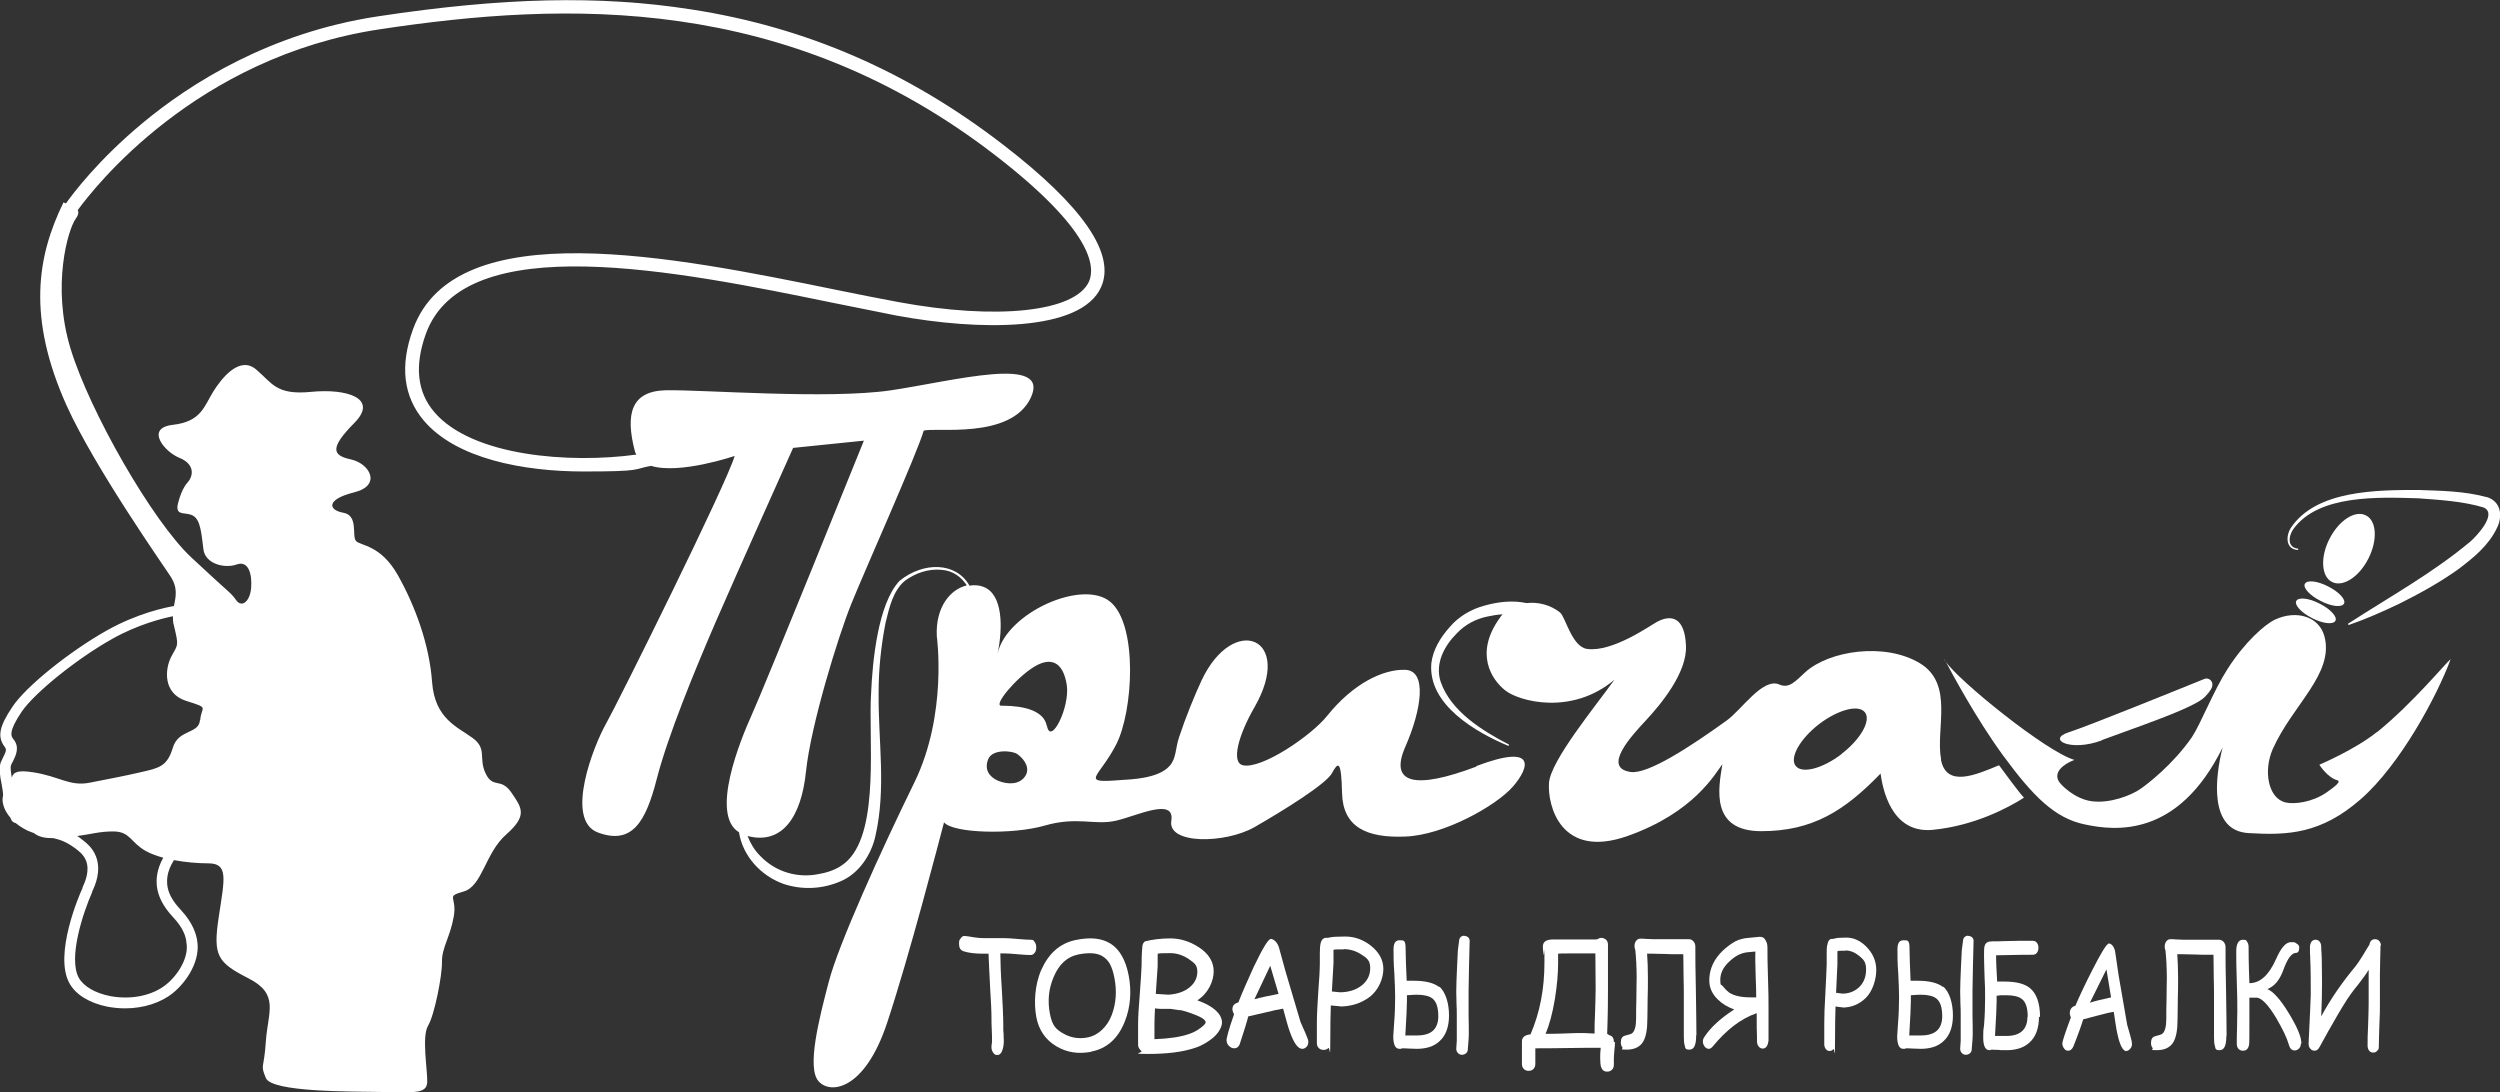
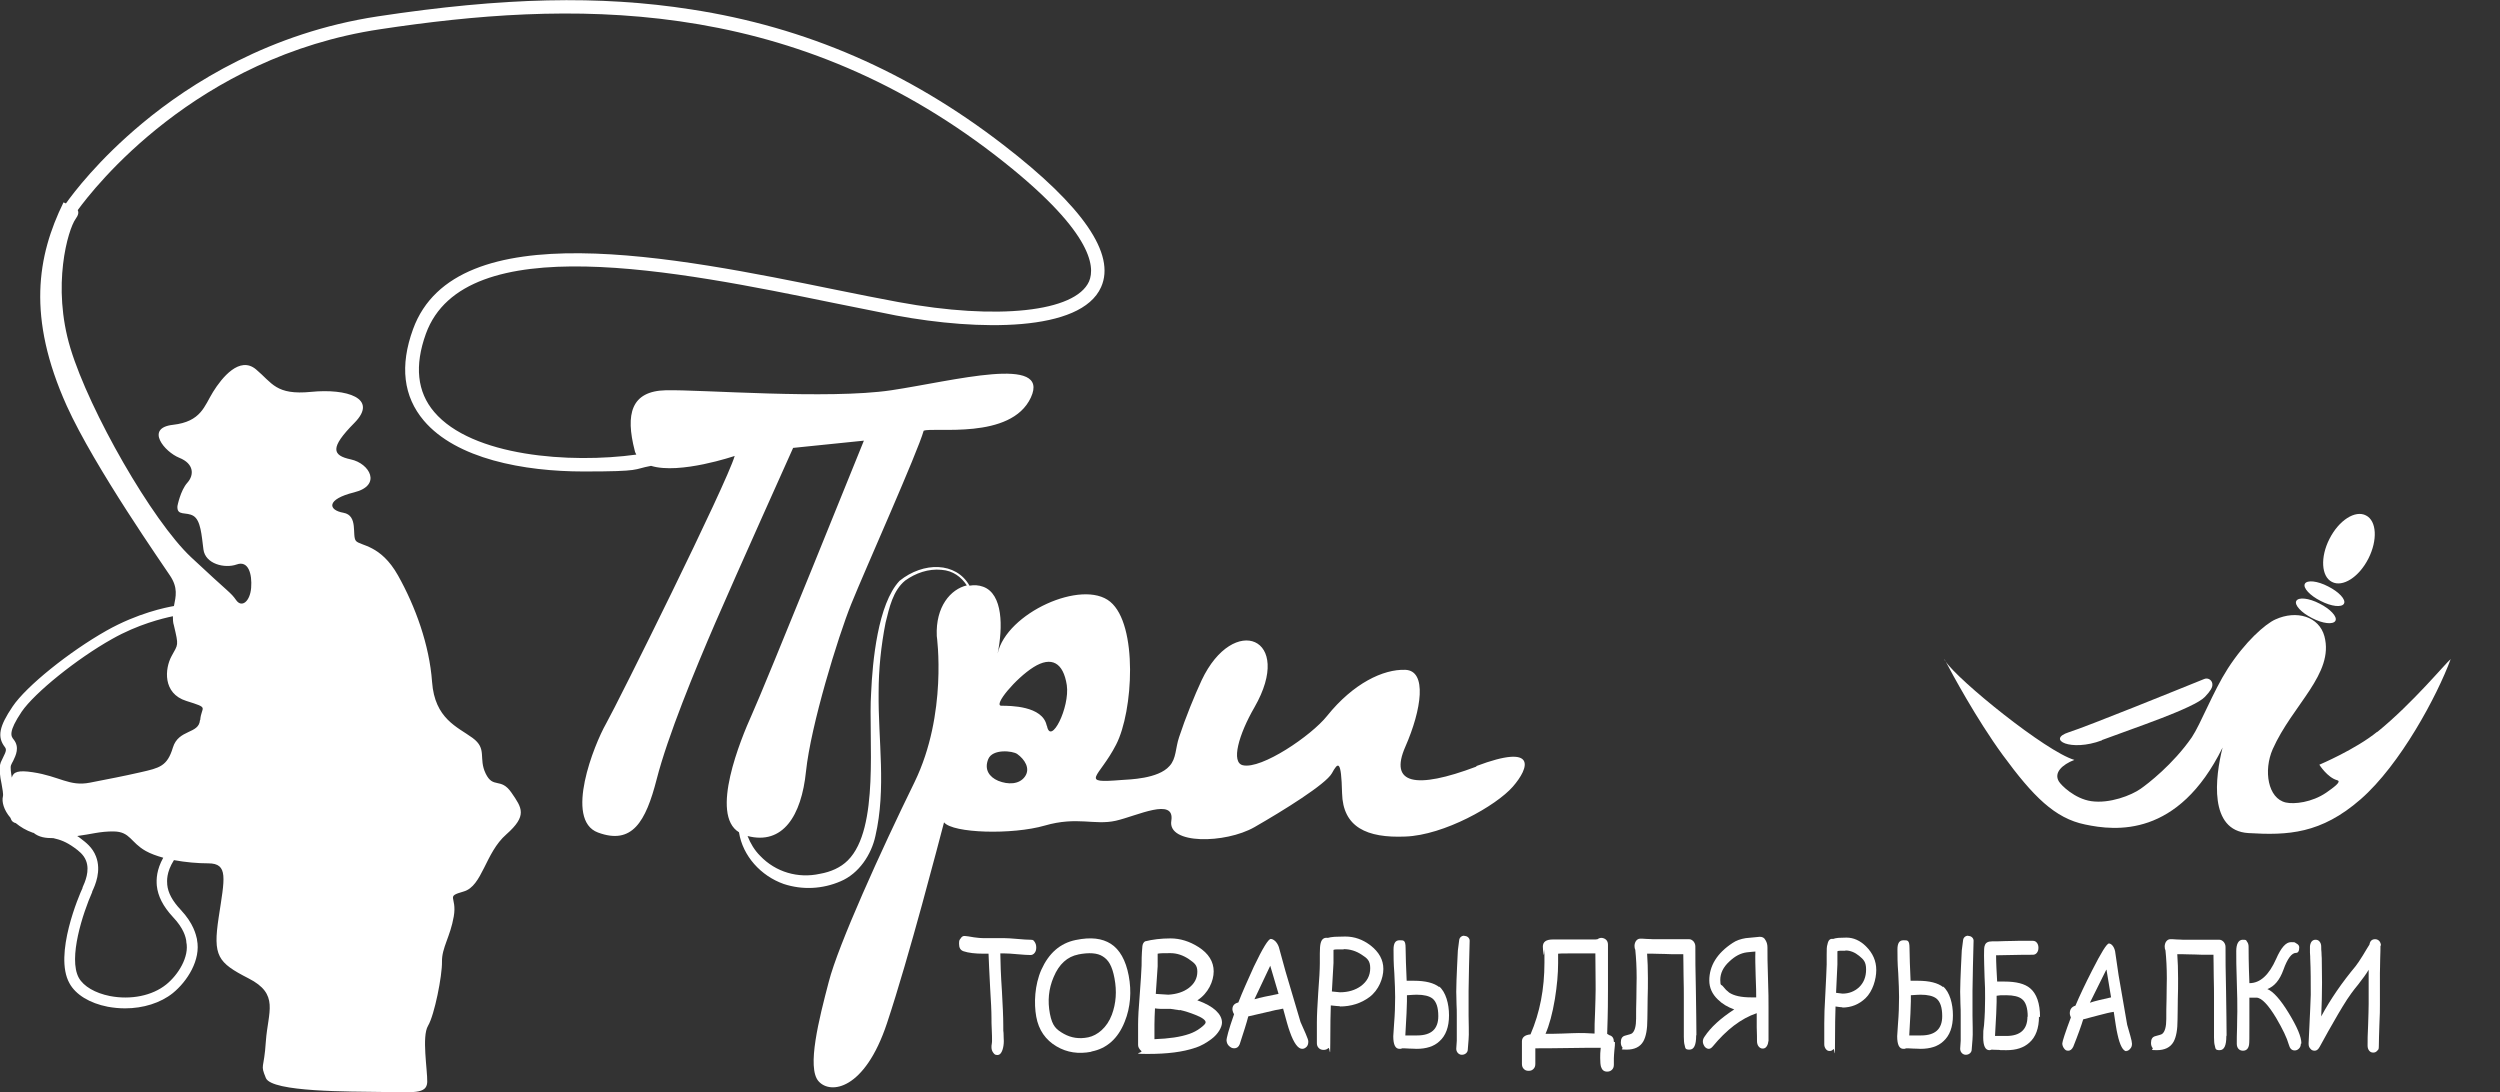
<svg xmlns="http://www.w3.org/2000/svg" id="_Слой_1" version="1.1" viewBox="0 0 932.7 407.5">
  <rect x="0" y="0" width="932.7" height="407.5" fill="#333333" stroke="none" />
  <defs>
    <style>
      .st0 {
        fill: #fff;
      }
    </style>
  </defs>
  <g>
    <path class="st0" d="M384.5,356.3c-1.1,0-2.7-.1-4.9-.3-2.1-.2-3.8-.3-4.9-.3h-1.5c0,2.6.2,8.3.6,14.1.3,5.4.5,9.6.5,12.6s0,1.7.1,3c0,1.3.1,2.3.1,3,0,1.3-.2,2.4-.5,3.3-.4,1.2-1,1.9-1.9,1.9s-1.1-.3-1.5-.8-.7-1.2-.7-2,0-.7.1-1.3.1-1,.1-1.3c0-.9,0-2.3-.1-4.1s-.1-3.2-.1-4.2c0-2.7-.2-6.5-.5-11.3-.3-5.3-.5-10.5-.6-12.8h-1.9c-3.1,0-5.6-.3-7.4-.9-1.2-.4-1.7-1.3-1.7-2.8s.2-1.4.6-2c.4-.7,1-1,1.6-.9.5,0,1.6.2,3.4.5,1.4.2,2.6.3,3.5.3s2.2,0,3.9,0c1.7,0,3,0,3.9,0s2.7.1,4.9.3,3.8.3,4.9.3,1.1.3,1.5.8c.4.6.6,1.2.6,2.1s-.2,1.5-.6,2-.9.8-1.5.8Z" />
    <path class="st0" d="M407.1,392.4c-4.7.9-9,.3-12.9-2-4.1-2.4-6.7-6.1-7.6-11.1s-.6-11.8,1.9-17.5c2.8-6.2,7-9.9,12.8-11.1s9.9-.6,13.1,1.4c3.3,2.1,5.6,6.1,6.7,11.9s.7,11.8-1.5,17.2c-2.5,6.3-6.7,10-12.4,11.1ZM402.3,356.1c-4.1.8-7.2,3.6-9.2,8.4-1.9,4.4-2.3,9-1.4,13.7s2.4,5.9,5.2,7.5c2.7,1.5,5.7,2,9.1,1.3s7-3.6,8.8-8.4c1.6-4.3,1.9-8.8,1-13.6s-2.3-6.9-4.4-8.2c-2-1.3-5.1-1.5-9.2-.7Z" />
    <path class="st0" d="M445.9,390.9c-4.6,1.6-10.5,2.3-17.6,2.3s-1.7-.4-2.5-1.1c-.8-.7-1.2-1.5-1.2-2.2v-7.7c0-2.5.2-6.2.6-10.9.4-5.1.6-8.8.7-11,0-1.6,0-4.1.3-7.3.1-.9.5-1.5,1-1.8,2.8-.7,5.9-1.1,9.5-1.1s7.1,1.1,10.4,3.2c3.8,2.4,5.7,5.5,5.7,9.1s-2,8.2-6.1,10.8c3.1,1.1,5.4,2.4,6.9,3.8s2.3,2.9,2.3,4.5-1.3,4.2-4,6.2c-1.9,1.4-3.8,2.5-5.9,3.2ZM440.1,376.9l-3.3-.5c-.3,0-.7,0-1.2,0-.5,0-1,0-1.2,0-1.1,0-2.3,0-3.5-.2-.1,2.2-.2,4.2-.2,6v5.5c5.4-.2,9.7-.8,13.1-2,1.4-.5,2.8-1.2,4.1-2.2,1.2-.9,1.9-1.6,1.9-2.1,0-.8-1.3-1.8-3.9-2.8-2-.8-3.9-1.4-5.7-1.8ZM436.6,355.6c-2.2,0-3.8,0-4.7.2v4.7c0,0-.7,10.3-.7,10.3,2.9.2,4.5.3,4.7.3,3.1-.2,5.6-1,7.6-2.5,2.1-1.6,3.2-3.6,3.2-6.1s-1.1-3.2-3.2-4.7c-2.1-1.4-4.4-2.2-6.8-2.2Z" />
    <path class="st0" d="M485.8,391.3c-1.5,0-3.1-2.1-4.6-6.4-.6-1.6-1.4-4.5-2.5-8.6-1.7.3-3.8.7-6.5,1.4l-6.5,1.5c-.6,2.4-1.7,5.8-3.2,10.4-.4,1-1.1,1.5-2,1.5s-1.3-.3-1.9-.8-.9-1.2-1-2,.8-4.2,2.8-9.9c-.3-.5-.5-1-.6-1.6-.1-1.5.6-2.4,2.2-2.8,1.5-3.9,3.5-8.3,5.8-13.4,3.3-6.9,5.4-10.3,6.3-10.3s2.3,1,3,3l2.5,9.1,5.6,18.9,1.9,4.3c.6,1.5,1,2.4,1,2.9,0,.8-.1,1.4-.6,2-.5.5-1,.8-1.7.8ZM473.9,360.3l-5.9,12.5c2-.6,4.9-1.2,9-2l-3.1-10.5Z" />
    <path class="st0" d="M499.9,375.4c-.5,0-1.6-.1-3.4-.3-.1,2.7-.2,7.4-.2,14.1s-.2,1.3-.7,1.8c-.5.5-1.1.7-1.8.7s-1.3-.2-1.8-.7c-.5-.5-.7-1.1-.7-1.8v-7.8c0-2.6.2-6.3.5-11,.4-5.1.6-8.8.6-11v-3.7c0-1.8.1-3,.3-3.8.4-1.6,1.3-2.2,2.7-2,.6-.2,1.4-.3,2.5-.4,1.1,0,2.4-.1,4-.1,3.4,0,6.5,1.1,9.4,3.3,3.2,2.5,4.8,5.4,4.8,8.8s-1.7,7.9-5.2,10.5c-3.1,2.3-6.8,3.5-11.1,3.5ZM501.3,354.2c-.8,0-1.5,0-2.2,0-.6,0-1.2,0-1.6.2v4.9c0,0-.6,10.6-.6,10.6l3,.3c3.1,0,5.7-.8,7.8-2.3,2.3-1.7,3.5-3.9,3.5-6.7s-1.1-3.7-3.3-5.1c-2-1.3-4.2-2-6.6-2Z" />
    <path class="st0" d="M537,368.3c-2-1.6-5.2-2.4-9.5-2.4s-1.4,0-2.7,0c-.2-5-.4-9.1-.4-12.2s-.8-2.9-2.3-2.9-2.2,1.1-2.2,3.4,0,5.1.3,8.9c.2,3.8.3,6.8.3,8.9,0,3.1-.1,6.4-.4,10-.2,2.6-.3,4.2-.3,4.6,0,3.2.8,4.7,2.3,4.7s.5,0,.8-.2c.5,0,1.5,0,2.8.1,1.2,0,2.2.1,2.8.1,3.6,0,6.5-.9,8.5-2.8,2.4-2.1,3.6-5.4,3.6-9.7s-1.2-8.7-3.7-10.8ZM528.5,386.3c-1,0-2.4,0-4.2,0,.4-6.8.6-11,.6-12.7s0-1.6,0-2.3c1.6-.1,2.8-.2,3.6-.2,2.8,0,4.7.5,5.9,1.4,1.5,1.2,2.2,3.4,2.2,6.6,0,4.8-2.6,7.2-7.9,7.2Z" />
    <path class="st0" d="M546.5,349.2c1,0,1.9.9,1.8,1.9-.1,4.3-.4,14.9-.4,18.6s0,2.8,0,4.6c0,1.8,0,3.4,0,4.6s.2,7.6,0,8.9l-.3,3.8c0,1-.9,1.8-1.9,1.9h0c-1.3.2-2.4-.9-2.4-2.2l.2-3s0-7.5,0-9.3,0-2.7-.1-4.5c0-1.8-.1-3.3-.1-4.5,0-4.1.6-15.4.6-15.4l.5-3.9c.1-.9.9-1.6,1.8-1.6h0Z" />
    <path class="st0" d="M725,368.3c-2-1.6-5.2-2.4-9.5-2.4s-1.4,0-2.7,0c-.2-5-.4-9.1-.4-12.2s-.8-2.9-2.3-2.9-2.2,1.1-2.2,3.4,0,5.1.3,8.9c.2,3.8.3,6.8.3,8.9,0,3.1-.1,6.4-.4,10-.2,2.6-.3,4.2-.3,4.6,0,3.2.8,4.7,2.3,4.7s.5,0,.8-.2c.5,0,1.5,0,2.8.1,1.2,0,2.2.1,2.8.1,3.6,0,6.5-.9,8.5-2.8,2.4-2.1,3.6-5.4,3.6-9.7s-1.2-8.7-3.7-10.8ZM716.5,386.3c-1,0-2.4,0-4.2,0,.4-6.8.6-11,.6-12.7s0-1.6,0-2.3c1.6-.1,2.8-.2,3.6-.2,2.8,0,4.7.5,5.9,1.4,1.5,1.2,2.2,3.4,2.2,6.6,0,4.8-2.6,7.2-7.9,7.2Z" />
    <path class="st0" d="M734.5,349.2c1,0,1.9.9,1.8,1.9-.1,4.3-.4,14.9-.4,18.6s0,2.8,0,4.6c0,1.8,0,3.4,0,4.6s.2,7.6,0,8.9l-.3,3.8c0,1-.9,1.8-1.9,1.9h0c-1.3.2-2.4-.9-2.4-2.2l.2-3s0-7.5,0-9.3,0-2.7-.1-4.5c0-1.8-.1-3.3-.1-4.5,0-4.1.6-15.4.6-15.4l.5-3.9c.1-.9.9-1.6,1.8-1.6h0Z" />
    <path class="st0" d="M602.5,388.8c0,.7,0,1.7-.2,3-.1,1.3-.2,2.3-.2,3s0,.7,0,1.2c0,.5,0,1,0,1.2,0,.8-.2,1.4-.7,1.9-.5.5-1.1.7-1.8.7-1.2,0-1.9-.6-2.3-1.8-.2-.7-.3-1.8-.3-3.3s0-1.8.2-3.8c-2.7,0-6.8,0-12.2.1s-9.6.1-12.2.1c0,4.3,0,6.2,0,5.8,0,.8-.2,1.4-.7,1.9-.5.5-1,.7-1.8.7s-1.3-.2-1.8-.7c-.5-.5-.7-1.1-.7-1.9s0-2,0-3.7c0-1.6,0-2.8,0-3.7s0-.2,0-.5c0-.2,0-.4,0-.5,0-1.5,1.1-2.4,3.2-2.6,3.5-8.1,5.2-17,5.2-26.8s0-1.7-.3-3c-.2-1.3-.3-2.3-.3-2.9,0-1.8,1.2-2.7,3.7-2.7,2.4,0,6.6,0,12.6,0s1.2,0,2.1,0c1.1,0,1.8,0,2-.1.4-.3.9-.5,1.4-.5s1.3.2,1.8.7c.5.5.7,1.1.7,1.9,0,1.8,0,4.6,0,8.3,0,3.7,0,6.5,0,8.3,0,3,0,8.5-.3,16.6l.8.5c1.2.3,1.7,1.2,1.7,2.5ZM595.3,369.2c0,.7,0-3.8-.1-13.5.4,0-2.4,0-8.4,0s-2.8,0-5.5.1c0,.5,0,1.6,0,3.5,0,4-.4,8.4-1.2,13.4-.9,5.4-2.1,9.8-3.5,13,1.5,0,3.6,0,6.2-.1,2.9-.1,5-.2,6.2-.2s3,0,5.9.2c0-2,0-4.7.2-8.2.1-3.5.2-6.2.2-8.2Z" />
    <path class="st0" d="M632.8,386.4c0,3.5-.8,5.2-2.5,5.2s-1.5-.6-1.8-1.7c-.2-.6-.3-1.7-.3-3.1s0-4.1,0-7.4c0-3.3,0-5.8,0-7.4s0-4.5-.1-8c0-3.6-.1-6.2-.1-8h-2.6c-1,0-2.5,0-4.4-.1-2,0-3.4-.1-4.4-.1s-1.2,0-2.1,0c.2,2.7.3,5.7.3,9.1s0,4.2-.1,7.6c0,3.4-.1,5.9-.1,7.6,0,3.9-.5,6.6-1.5,8.4-1.2,2.1-3.3,3.1-6.3,3.1s-1.1-.3-1.5-.8c-.4-.5-.6-1.1-.6-1.9,0-1.4.5-2.2,1.5-2.5,1.6-.4,2.5-.7,2.7-.9,1-.8,1.5-2.7,1.5-5.5s0-4.2.1-7.6c0-3.4.1-5.9.1-7.6,0-4-.2-7.4-.5-10.4-.2-.4-.3-.9-.3-1.5s.2-1.4.6-1.9c.4-.5.9-.8,1.5-.8s1.3,0,2.4.1c1.1,0,1.9.1,2.4.1h13.5c.6,0,1.1.3,1.6.8.4.5.7,1.1.7,1.9,0,3.7,0,9.2.2,16.5.1,7.4.2,12.9.2,16.5Z" />
    <path class="st0" d="M659.7,388.4c0,.8-.2,1.4-.6,2s-.9.8-1.5.8-1.1-.3-1.5-.8c-.4-.5-.6-1.2-.6-2s0-2.7-.1-5.2c0-2.2,0-3.9,0-5.2-5.9,2-11.3,6.2-16.4,12.4-.5.6-1,.9-1.5.9s-1.1-.3-1.5-.8c-.4-.6-.7-1.2-.7-1.9s.2-1.2.6-1.8c2.3-3.5,6-6.9,11.1-10.2-2.5-.9-4.5-2.1-6.1-3.7-2.1-2-3.2-4.4-3.2-7.1,0-5.5,2.9-10.2,8.7-14,1.3-.9,3-1.5,4.9-1.8,0,0,1.7-.2,5.2-.5,1,0,1.7.3,2.2,1.3.5.8.7,1.7.7,2.7,0,2.5,0,6.3.2,11.3s.2,8.8.2,11.3,0,3.5,0,6.3c0,2.8,0,4.9,0,6.3ZM655.2,372.1c0-1.2,0-3.9-.2-8.1-.1-3.6-.2-6.6-.1-9-.7,0-1.8.2-3.2.3-2.3.3-4.4,1.4-6.5,3.4-2.3,2.1-3.4,4.4-3.4,6.9s.4,1.5,1.1,2.5c.7.9,1.4,1.6,2.2,2.2,1.8,1.2,4.5,1.8,8.2,1.8s.5,0,.9,0c.4,0,.7,0,.9,0Z" />
    <path class="st0" d="M687.4,375.8c-.4,0-1.3-.1-2.6-.3-.1,2.7-.2,7.4-.2,14.1s-.2,1.3-.6,1.8c-.4.5-.8.7-1.4.7s-1-.2-1.4-.7c-.4-.5-.6-1.1-.6-1.8v-7.8c0-2.6.1-6.3.4-11,.3-5.1.4-8.8.5-11v-3.7c0-1.8,0-3,.3-3.8.3-1.6,1-2.2,2.1-2,.5-.2,1.1-.3,1.9-.4.8,0,1.9-.1,3.1-.1,2.6,0,5.1,1.1,7.3,3.3,2.5,2.5,3.8,5.4,3.8,8.8s-1.3,7.9-4,10.5c-2.4,2.3-5.3,3.5-8.7,3.5ZM688.5,354.7c-.6,0-1.2,0-1.7,0-.5,0-.9,0-1.3.2v4.9s-.5,10.6-.5,10.6l2.4.3c2.4,0,4.4-.8,6.1-2.3,1.8-1.7,2.7-3.9,2.7-6.7s-.9-3.7-2.6-5.1c-1.6-1.3-3.3-2-5.1-2Z" />
    <path class="st0" d="M760.7,379.3c0,4.3-1.2,7.6-3.6,9.7-2.1,1.9-4.9,2.8-8.5,2.8s-1.6,0-2.8-.1c-1.3,0-2.3-.1-2.8-.1-.3.1-.5.2-.8.2-1.5,0-2.3-1.6-2.3-4.7s0-2,.3-4.6c.3-3.6.4-6.9.4-10s0-4.5-.2-8c-.1-3.6-.2-6.2-.2-8s0-3.3.3-3.8c.3-1,1.2-1.5,2.7-1.5s2.7,0,4.9-.1c2.2,0,3.8-.1,4.9-.1h5.4c.6,0,1.1.2,1.5.7.4.5.6,1.1.6,1.9s-.2,1.4-.6,1.9c-.4.5-.9.7-1.5.7-1,0-5.6,0-13.7.2,0,2.9.2,6.2.4,9.8,1.3,0,2.1,0,2.7,0,4.4,0,7.6.8,9.6,2.5,2.4,2,3.7,5.6,3.7,10.8ZM756.5,379.3c0-3.2-.7-5.5-2.2-6.6-1.1-.9-3.1-1.4-5.8-1.4s-2,0-3.6.2c0,.7,0,1.4,0,2.3,0,1.7-.2,5.9-.6,12.7,1.9,0,3.3,0,4.2,0,5.2,0,7.9-2.4,7.9-7.2Z" />
    <path class="st0" d="M793.4,392.2c-1.3,0-2.5-2.1-3.4-6.3-.4-1.6-.8-4.4-1.4-8.4-1.5.2-3.4.7-5.7,1.3l-5.7,1.5c-.7,2.3-1.9,5.7-3.7,10.2-.5,1-1.1,1.5-1.9,1.5s-1.1-.3-1.5-.8-.7-1.2-.7-1.9,1.1-4.1,3.2-9.7c-.2-.5-.4-1-.4-1.6,0-1.4.7-2.4,2.1-2.8,1.6-3.8,3.7-8.2,6.2-13.1,3.4-6.7,5.5-10.1,6.3-10.1s1.9,1,2.3,2.9l1.3,8.9,3.2,18.5,1.2,4.2c.4,1.4.6,2.4.6,2.9,0,.8-.2,1.4-.7,1.9-.4.5-.9.8-1.5.8ZM785.8,361.8l-6.1,12.3c1.7-.6,4.3-1.2,7.9-2l-1.7-10.3Z" />
    <path class="st0" d="M830.6,386.6c0,3.5-.8,5.2-2.5,5.2s-1.5-.6-1.8-1.7c-.2-.6-.3-1.7-.3-3.1s0-4.1,0-7.4c0-3.3,0-5.8,0-7.4s0-4.5-.1-8c0-3.6-.1-6.2-.1-8h-2.6c-1,0-2.5,0-4.4-.1-2,0-3.4-.1-4.4-.1s-1.2,0-2.1,0c.2,2.7.3,5.7.3,9.1s0,4.2-.1,7.6c0,3.4-.1,5.9-.1,7.6,0,3.9-.5,6.6-1.5,8.4-1.2,2.1-3.3,3.1-6.3,3.1s-1.1-.3-1.5-.8c-.4-.5-.6-1.1-.6-1.9,0-1.4.5-2.2,1.5-2.5,1.6-.4,2.5-.7,2.7-.9,1-.8,1.5-2.7,1.5-5.5s0-4.2.1-7.6c0-3.4.1-5.9.1-7.6,0-4-.2-7.4-.5-10.4-.2-.4-.3-.9-.3-1.5s.2-1.4.6-1.9c.4-.5.9-.8,1.5-.8s1.3,0,2.4.1c1.1,0,1.9.1,2.4.1h13.5c.6,0,1.1.3,1.6.8.4.5.7,1.1.7,1.9,0,3.7,0,9.2.2,16.5.1,7.4.2,12.9.2,16.5Z" />
    <path class="st0" d="M858.4,389.4c0,.7-.2,1.3-.7,1.8s-1,.7-1.6.7c-1.1,0-1.8-.7-2.2-2.2-.7-2.5-2.3-5.8-4.7-9.9-3-5-5.5-7.6-7.4-7.6s-1.5,0-2.6,0c0,1.7,0,3.4,0,5.1,0,2.3,0,4,0,5.1,0,4.2,0,6.6-.1,7.2-.2,1.6-1,2.4-2.3,2.4s-2.3-.9-2.3-2.6,0-3.3.1-6c0-2.7.1-4.7.1-6,0-2.5,0-6.3-.2-11.3-.2-5-.2-8.8-.2-11.3s.8-4.2,2.4-4.2,1.2.2,1.6.7c.4.5.6,1.1.6,1.9,0,1.4,0,6,.3,13.6,4,0,7.3-3,10-9.1,1.8-4.1,3.6-6.2,5.5-6.2s1.3.1,1.9.4c.8.4,1.2.9,1.2,1.5,0,1.4-.4,2.1-1.2,2.1-1.6,0-3.2,2.1-4.7,6.3-1.4,3.9-3.4,6.2-6,7.2,2.2.9,4.9,3.9,8,9,3.1,5.1,4.7,8.8,4.7,11.3Z" />
    <path class="st0" d="M888.1,352.6c0,1.1,0,2.9-.1,5.2,0,2.3-.1,4-.1,5.2s0,3.3,0,5.9c0,2.6,0,4.6,0,5.9s0,4.2-.2,7.6c-.1,3.4-.2,6-.2,7.7s-.2,1.4-.6,1.9-.9.7-1.5.7-1.1-.2-1.5-.7c-.4-.5-.6-1.1-.6-1.9,0-1.7,0-4.3.2-7.7.1-3.4.2-6,.2-7.8s0-3.3,0-6c0-2.5,0-4.5,0-6v-.8c-.8,1.4-2.1,3.2-3.9,5.5-2,2.4-3.3,4.3-4.1,5.5-2.2,3.4-4.5,7.4-7.1,12-.7,1.3-1.8,3.3-3.2,5.8-.5.9-1.1,1.4-1.8,1.4s-1.2-.2-1.6-.7c-.5-.5-.7-1.1-.7-1.8v-.4c.5-10.7.8-16.7.8-17.9,0-4.9,0-9.4-.2-13.6,0-.3,0-1.1-.1-2.2,0-.9,0-1.7,0-2.2s.2-1.4.6-1.9c.4-.5.9-.7,1.5-.7s1.1.2,1.5.7c.4.5.6,1.1.6,1.9s0,1.3.1,2.1c0,1.1.1,1.8.1,2.1,0,2.5.1,5.6.1,9.3s-.1,8.4-.3,12.5c3.5-6.5,7.8-12.7,12.8-18.7.7-.9,1.6-2.2,2.7-4,1.2-2.1,2.1-3.4,2.5-4.1.2-1.3.9-2,2.1-2s2.2.9,2.2,2.6Z" />
  </g>
  <g>
    <path class="st0" d="M550.8,286c-22.8,8.6-32.6,6.5-26.5-7.4,6.1-13.9,8.2-28.4,0-28.7-8.2-.3-19.4,5-29.2,17.2-5.9,7.4-24.5,20-31.4,18.4-4.5-1-1.6-11.4,4.3-21.6,15-26.1-7.8-35.3-19.7-10.1-2.6,5.6-6,13.9-8.4,21.2-1.4,4.1-1,8-3.6,10.8-4.2,4.8-15.1,5-17.9,5.2-16.1,1.3-8.4-.7-2-13.2,6.4-12.4,8.2-44.7-2.2-53.3s-38.7,4.2-42,19.3c2-9.8,2-22.2-5.4-24.9-1.6-.6-3.4-.7-5.1-.4-5-8.9-17.2-9-26.1-1.8-8.1,8.6-10.1,30.2-10.6,41.8-1.1,16.7,3.3,50.6-8.7,62.5-2.7,2.7-6.4,4.3-10.4,5-8.1,1.8-16.5-.6-22.3-6.7-2.1-2.1-3.6-4.6-4.7-7.4,13.1,3.4,20.1-7.4,21.8-24.1,1.8-17.2,11.9-50.1,16.9-62.5,5-12.4,24.9-56.9,27-64.6,3.6-1.5,32.6,3.6,40-12.4s-28.7-6.2-52.1-2.7-71.1-.3-84.1,0-15.1,8.9-11.6,22.5c.1.6.4,1.1.6,1.5-24.7,3.4-61.3.7-75.4-15.9-6.4-7.5-7.4-17.3-3.1-29.2,14.4-39.6,93.9-23.4,152-11.5,8.4,1.7,16.3,3.3,23.4,4.7,30.6,5.7,69,6.3,76.5-10.6,5.5-12.3-6.7-30.1-36.4-53-35.5-27.4-73.7-44-116.6-50.6-34-5.3-70-4.5-116.8,2.6-40.3,6.1-70,25-87.8,39.8-16.5,13.7-25.9,26.2-28.6,30-.3-.1-.6-.3-.9-.4-9.8,20-13.7,42.8,1.2,75.9,10.4,23,36.5,60.2,38.5,63.3,3.1,4.6,2.2,7.8,1.5,11.4-2.9.5-13.5,2.6-25.2,9.2-13.8,7.8-29.9,20.7-35,28.3-5,7.4-5.8,11.3-2.9,15.1.7.9.5,1.6-.6,3.8-.3.6-.6,1.2-.9,1.9-.8,2.1-.3,5.2.3,8.1.3,1.7.7,3.8.5,4.6-.5,2,.3,5.1,2.8,8,.4,1.3,1.1,1.8,2,2,1.7,1.4,3.8,2.7,6.4,3.6,0,0,.1,0,.2,0,2.1,1.7,4.5,2,7.4,2,2.6.6,4.7,1.3,7.9,3.6,1.5,1.1,3.4,2.5,4.3,4.8,1.5,3.8-.4,8-1.3,10v.2c-1.2,2.5-10.8,24.9-4.9,35.5,2.3,4.3,7.6,7.5,14.3,8.8,2.2.4,4.3.6,6.5.6,6.7,0,13.2-2,17.8-5.7,5.4-4.4,10.5-12.4,9-19.9v-.2c-.4-1.6-1.2-5.8-6.1-11-3.1-3.3-4.7-6.3-5-9.3-.1-1.4-.4-4.6,2.5-9.2,4.3.8,8.9,1.2,12.8,1.2,7.6,0,6.1,5.6,3.9,20.1-2.2,14.5-.4,16.9,11.1,22.8,11.6,5.9,7.3,12.4,6.5,23.4-.7,11-2.2,8.4,0,13.8,2.2,5.3,31.6,5,43.3,5.2,11.7.1,16.7.9,16.9-3.7.1-4.6-2.1-17,.3-21,2.4-4,5.3-18.7,5.2-23.9-.1-5.2,3.1-9.3,4.4-16.9,1.3-7.6-3.3-7.3,3.7-9.3s8-14.4,15.9-21.3c7.9-7,5.9-9.8,1.9-15.6s-6.8-1.3-9.6-7.1c-2.8-5.8.7-9.2-4.9-13.3-5.6-4.1-14.1-7.1-15.1-20.9-1-13.8-6.2-28.1-12.7-39.7-6.5-11.6-14.1-11-15.7-12.9-1.6-1.9,1-9.5-4.7-10.5s-6.5-5,4-7.6,5.8-10.8-1.2-12.3-7.9-4.3,1.3-13.6c9.2-9.3-3-12.9-16.1-11.6-13.2,1.3-14.5-3.3-20.6-8.4s-12.7,3.1-16,8.4c-3.3,5.3-4.4,11.1-15,12.3-10.5,1.2-3.1,10.1,2.4,12.3,5.5,2.2,5.6,6.4,3,9.3s-3.7,8.7-3.7,8.7c-.3,3.9,3.3,2,6,3.7,2.7,1.7,3,7.1,3.7,12.5.7,5.4,7.9,7.2,12.4,5.6,4.4-1.6,5.8,3.6,5.4,8.7-.4,5.1-3.5,7.6-5.6,4.6-2.1-3-2.3-2.4-16.8-16-14.5-13.6-37.9-54.5-45-77.9-7.1-23.4-.9-44.4,1.9-48.3,1.1-1.5,1.2-2.5.8-3.3,5.9-8.1,43.9-57.2,112.9-67.5C211.5.4,293.4-2.2,371.4,58c36.1,27.9,37.3,41.4,34.9,47-5.1,11.4-34.3,14.5-71.1,7.7-7.1-1.3-15-2.9-23.4-4.6-59.8-12.2-141.8-29-157.7,14.7-5,13.7-3.6,25.1,4,34.1,12.1,14.3,37.3,19,59.6,19s18.1-.8,25.2-2.1c10.7,3.3,31.2-3.7,31.2-3.7-3,10.4-43.6,92.1-48,99.9-4.4,7.7-15.7,35.9-3,40.6s17.8-3.9,21.9-19.9c4.1-16,14.2-40.6,21.9-58.4,7.7-17.8,29-65.2,29-65.2l26.4-2.7s-37.3,92.4-41.8,102.2c-4.2,9.3-15.7,37.3-4.8,43.9,1.4,8.9,8.2,16.3,16.7,19.3,7,2.3,14.5,1.9,21.2-1,6.9-2.9,11.5-10,13-16.9,4.1-17.8,1-35.6,1.2-53.5,0-8.7.9-17.5,2.6-26.1,1.4-5.6,2.7-11.9,7.3-15.7,3.9-2.8,8.7-4.5,13.6-4,4.2.3,7.3,2.6,9.4,5.8-6,1.4-11.7,7.9-11.2,18.9,0,0,4.1,29-8.3,54.5-12.5,25.5-28.5,60.8-32,74.5-3.6,13.7-8.3,32.1-3.8,37.1,4.4,5,17.2,3.3,25.5-21.6,8.3-24.9,19.5-68.2,21.3-75,3.3,4.1,25.5,4.7,37.6,1.2,12.1-3.5,18.5,0,26.5-1.8,7.9-1.8,22.1-8.9,20.7,0-1.5,8.9,20.1,8.6,31,2.4,10.8-6.2,26.6-16,28.9-20.1,2.3-4.2,3.5-5.3,3.8,7.4.3,12.7,9.2,16.8,23.6,16.2,14.4-.5,33.9-11.5,40.1-18.6,6.2-7.1,9.2-16.3-13.6-7.7ZM58.5,330.4c.4,3.9,2.3,7.7,6,11.7,4.1,4.3,4.8,7.6,5,9v.3c1.2,5.5-3,12.3-7.5,15.9-5.2,4.2-13.2,5.8-21,4.3-5.5-1.1-9.8-3.6-11.6-6.8-4-7.3,1.5-24.1,5-32v-.2c1.1-2.3,3.5-7.7,1.4-13.1-1.3-3.4-3.9-5.3-5.6-6.6-.5-.4-.9-.7-1.4-1,4.9-.6,8.6-1.8,13.7-1.7,6.1.1,6.2,4.1,11.9,7.3,1.8,1,4,1.8,6.5,2.5-2.5,4.5-2.6,8-2.4,10.4ZM74.6,268.7c-.4,5.2-8,3.3-10.1,10.2-2.1,7-5,7.6-12,9.2s-11.4,2.4-19,3.9c-7.6,1.5-11.3-2.4-21.3-3.9-5.3-.8-7.2-.2-7.8,2-.3-1.8-.6-3.8-.3-4.6.2-.5.5-1.1.8-1.6,1-2.1,2.5-5.1.2-8-1-1.2-2.1-2.8,3-10.4,4.8-7,20.5-19.7,33.7-27.1,9.7-5.5,18.9-7.7,22.7-8.5,0,1.1,0,2.3.4,3.5,1.8,7.7,1.6,6.8-.9,11.4-2.5,4.6-3.4,13.9,5.5,16.7,8.9,2.8,5.6,1.9,5.2,7.1ZM382.4,289.7c-2.1,3-6.3,3.1-10,1.6-3.3-1.4-5.3-4.2-3.7-8.1s9.1-3.1,10.8-1.9c2.8,2,5,5.4,2.9,8.4ZM390.5,270.7c-1.5-7.4-13.7-7.4-16.9-7.4s5.3-10.2,12-14.4c6.7-4.2,11.1-1.7,12.4,6.7,1.2,8.3-6,22.7-7.4,15.2Z" />
-     <path class="st0" d="M724.2,283.4c-2.2-11.4,5-28.2-8-36-13-7.8-33.8-4.7-42.7,3.4-3.6,3.3-6,6.2-9.6,4.6-6.2-2.8-14.1,9.4-19.7,13.4-13.6,9.8-29.5,20.2-35.9,19.2-10.8-1.6.7-13.8,5.9-19.4,5.2-5.6,15.3-17.6,14.8-27.7-.4-10.1-5-12-10.8-8.9-2.6,1.4-16.6,11.4-26.1,10.1-5.7-.8-8.1-12.1-10.1-13.6-3.5-2.8-8.1-4-12.5-3.5-5.1-1.1-10.5-.5-15.5.9-5,1.3-9.7,4-13.1,8-3.4,3.8-6.3,8.4-6.9,13.6-1.3,15.4,16.6,25.7,28.8,30.8,0,0,.2-.5.2-.5-9.9-5.1-21.7-12.4-25.5-23.4-2.2-6.7,1.2-13.3,6-18.1,3.1-3.3,7.1-5.4,11.5-6.3,1.8-.4,3.7-.7,5.6-.8-.4.4-.8.9-1.1,1.4-9.5,13.2-3,23,2.1,27,5,4,24.7,9.5,40.7-4-6.8,9.6-23.8,30.1-24.4,38.5-.6,8.4,4.4,28.6,29.3,19.8s32.7-23.3,35.4-26.8c-1.5,9-4.6,25,14.5,25s31.1-7.6,44.5-21.5c.7,5,3.7,22.5,19.4,21s28.5-8.4,34.1-12c-2.2-2.4-6.7-8.6-9.3-12.1-8.7,3.6-19.7,8.5-21.7-2.2ZM687.1,281.3c-7.2,5.5-14.9,7.5-17.2,4.4-2.3-3,1.6-10,8.7-15.5,7.2-5.5,14.9-7.5,17.2-4.4,2.3,3-1.6,10-8.8,15.5Z" />
    <path class="st0" d="M886.9,273c-8.1,6.6-21.6,12.3-21.6,12.3,0,0,3,4.8,6.7,5.8,1.8.5-1.7,2.9-4.1,4.6-5.4,3.7-12,4.4-15.1,3.7-6.7-1.5-8.4-11.9-4.9-19.9,7.4-16.6,23-28.1,19.3-42.1-2-7.4-10.4-9.9-18.3-6.3-3.8,1.7-11.3,8.3-17.8,18.4-5.5,8.6-10,20.5-13.4,25.6-7,10.1-16.5,17.4-19.1,19.2-3.4,2.4-11.5,5.6-18.4,4.6-6.2-.9-11.3-6-12.1-7.4-1.9-3.2,1.2-6.2,5.8-8-10.6-3.1-43.4-29.7-48-36.7,2.2,4.2,11.5,21.5,21.3,34.9,11.3,15.4,19.4,23.6,30.7,25.9,11.3,2.4,34.7,5,51.3-28.7-2.8,11.1-5.2,31,9.6,31.9s27.1.3,41.9-12.6,28.6-38.7,33.6-52.3c-1.8,1.4-14.1,16.4-27.4,27.2Z" />
    <path class="st0" d="M725.9,246.8c-.3-.6-.5-.9-.5-.9,0,.3.3.6.5.9Z" />
    <path class="st0" d="M784.2,276.1c11.7-4.4,34.4-11.9,38.4-16.1,2.1-2.2,2.8-3.5,2.8-4.5.1-1.6-1.5-2.8-3-2.2-9.4,3.8-43.4,17.6-50.6,19.9-8.4,2.7.7,7.4,12.4,3Z" />
-     <path class="st0" d="M927.9,185.5c-8.5-2.3-17.1-2.4-25.7-2.7-15.2,0-38.1,0-47.5,14.1-2,3.1-2,8.1,2.7,8.3,0,0,0-.5,0-.5-4.1-.4-3.7-4.6-1.8-7.3,9.4-13,31.9-11.9,46.5-11.5,8.1.6,16.7,1.1,24.4,3.4,5.4,2.2-2.3,10.5-4.8,12.7-14.1,11.8-30.1,20.6-45.7,30.7l.2.5c6.4-2.2,12.7-5,18.8-7.9,7.6-3.8,15.1-7.9,22.1-12.9,5.7-4.3,11.4-8.9,14.5-15.5,2.1-4.2,1.6-9.6-3.6-11.4Z" />
    <path class="st0" d="M856.7,224.2c-.8,1.5,1.9,4.4,5.9,6.4,4,2.1,7.9,2.5,8.7,1s-1.9-4.4-5.9-6.4c-4-2.1-7.9-2.5-8.7-1Z" />
    <path class="st0" d="M859.9,217.8c-.8,1.5,1.9,4.4,5.9,6.4,4,2.1,7.9,2.5,8.7,1s-1.9-4.4-5.9-6.4c-4-2.1-7.9-2.5-8.7-1Z" />
-     <path class="st0" d="M870,217.1c4,2.1,10.1-1.8,13.6-8.7s3.1-14.1-.9-16.1c-4-2.1-10.1,1.8-13.6,8.7-3.5,6.8-3.1,14.1.9,16.1Z" />
+     <path class="st0" d="M870,217.1c4,2.1,10.1-1.8,13.6-8.7s3.1-14.1-.9-16.1c-4-2.1-10.1,1.8-13.6,8.7-3.5,6.8-3.1,14.1.9,16.1" />
  </g>
</svg>